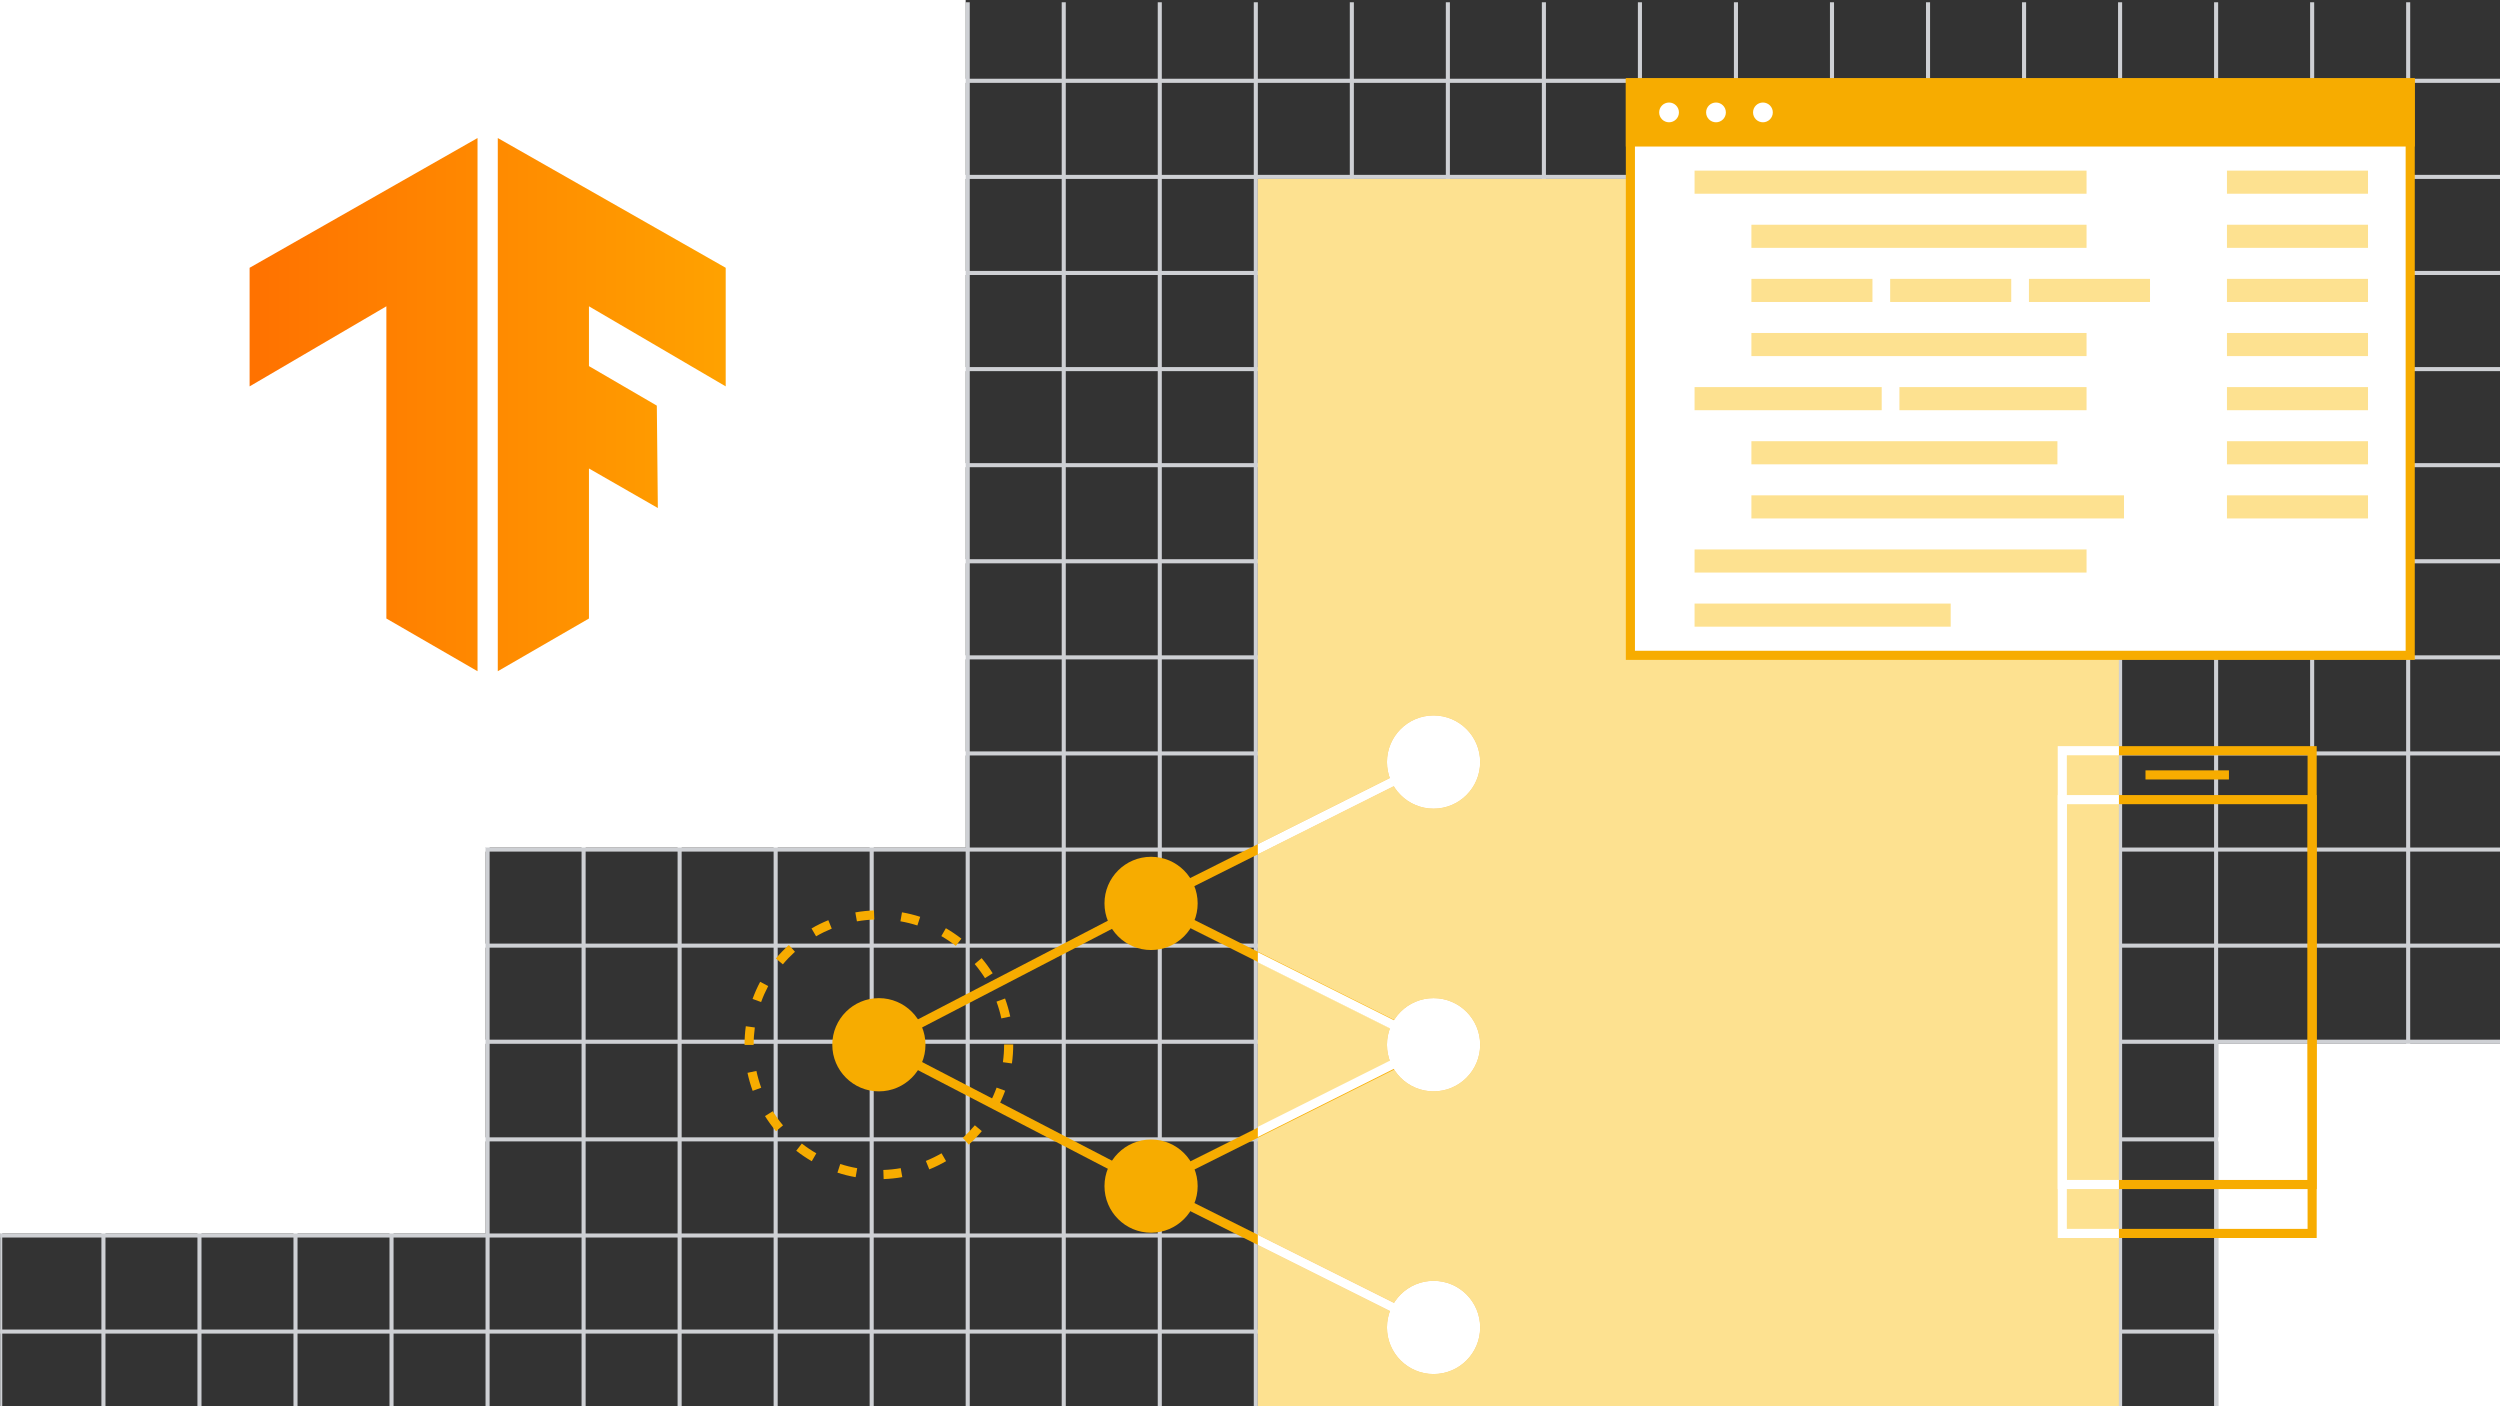
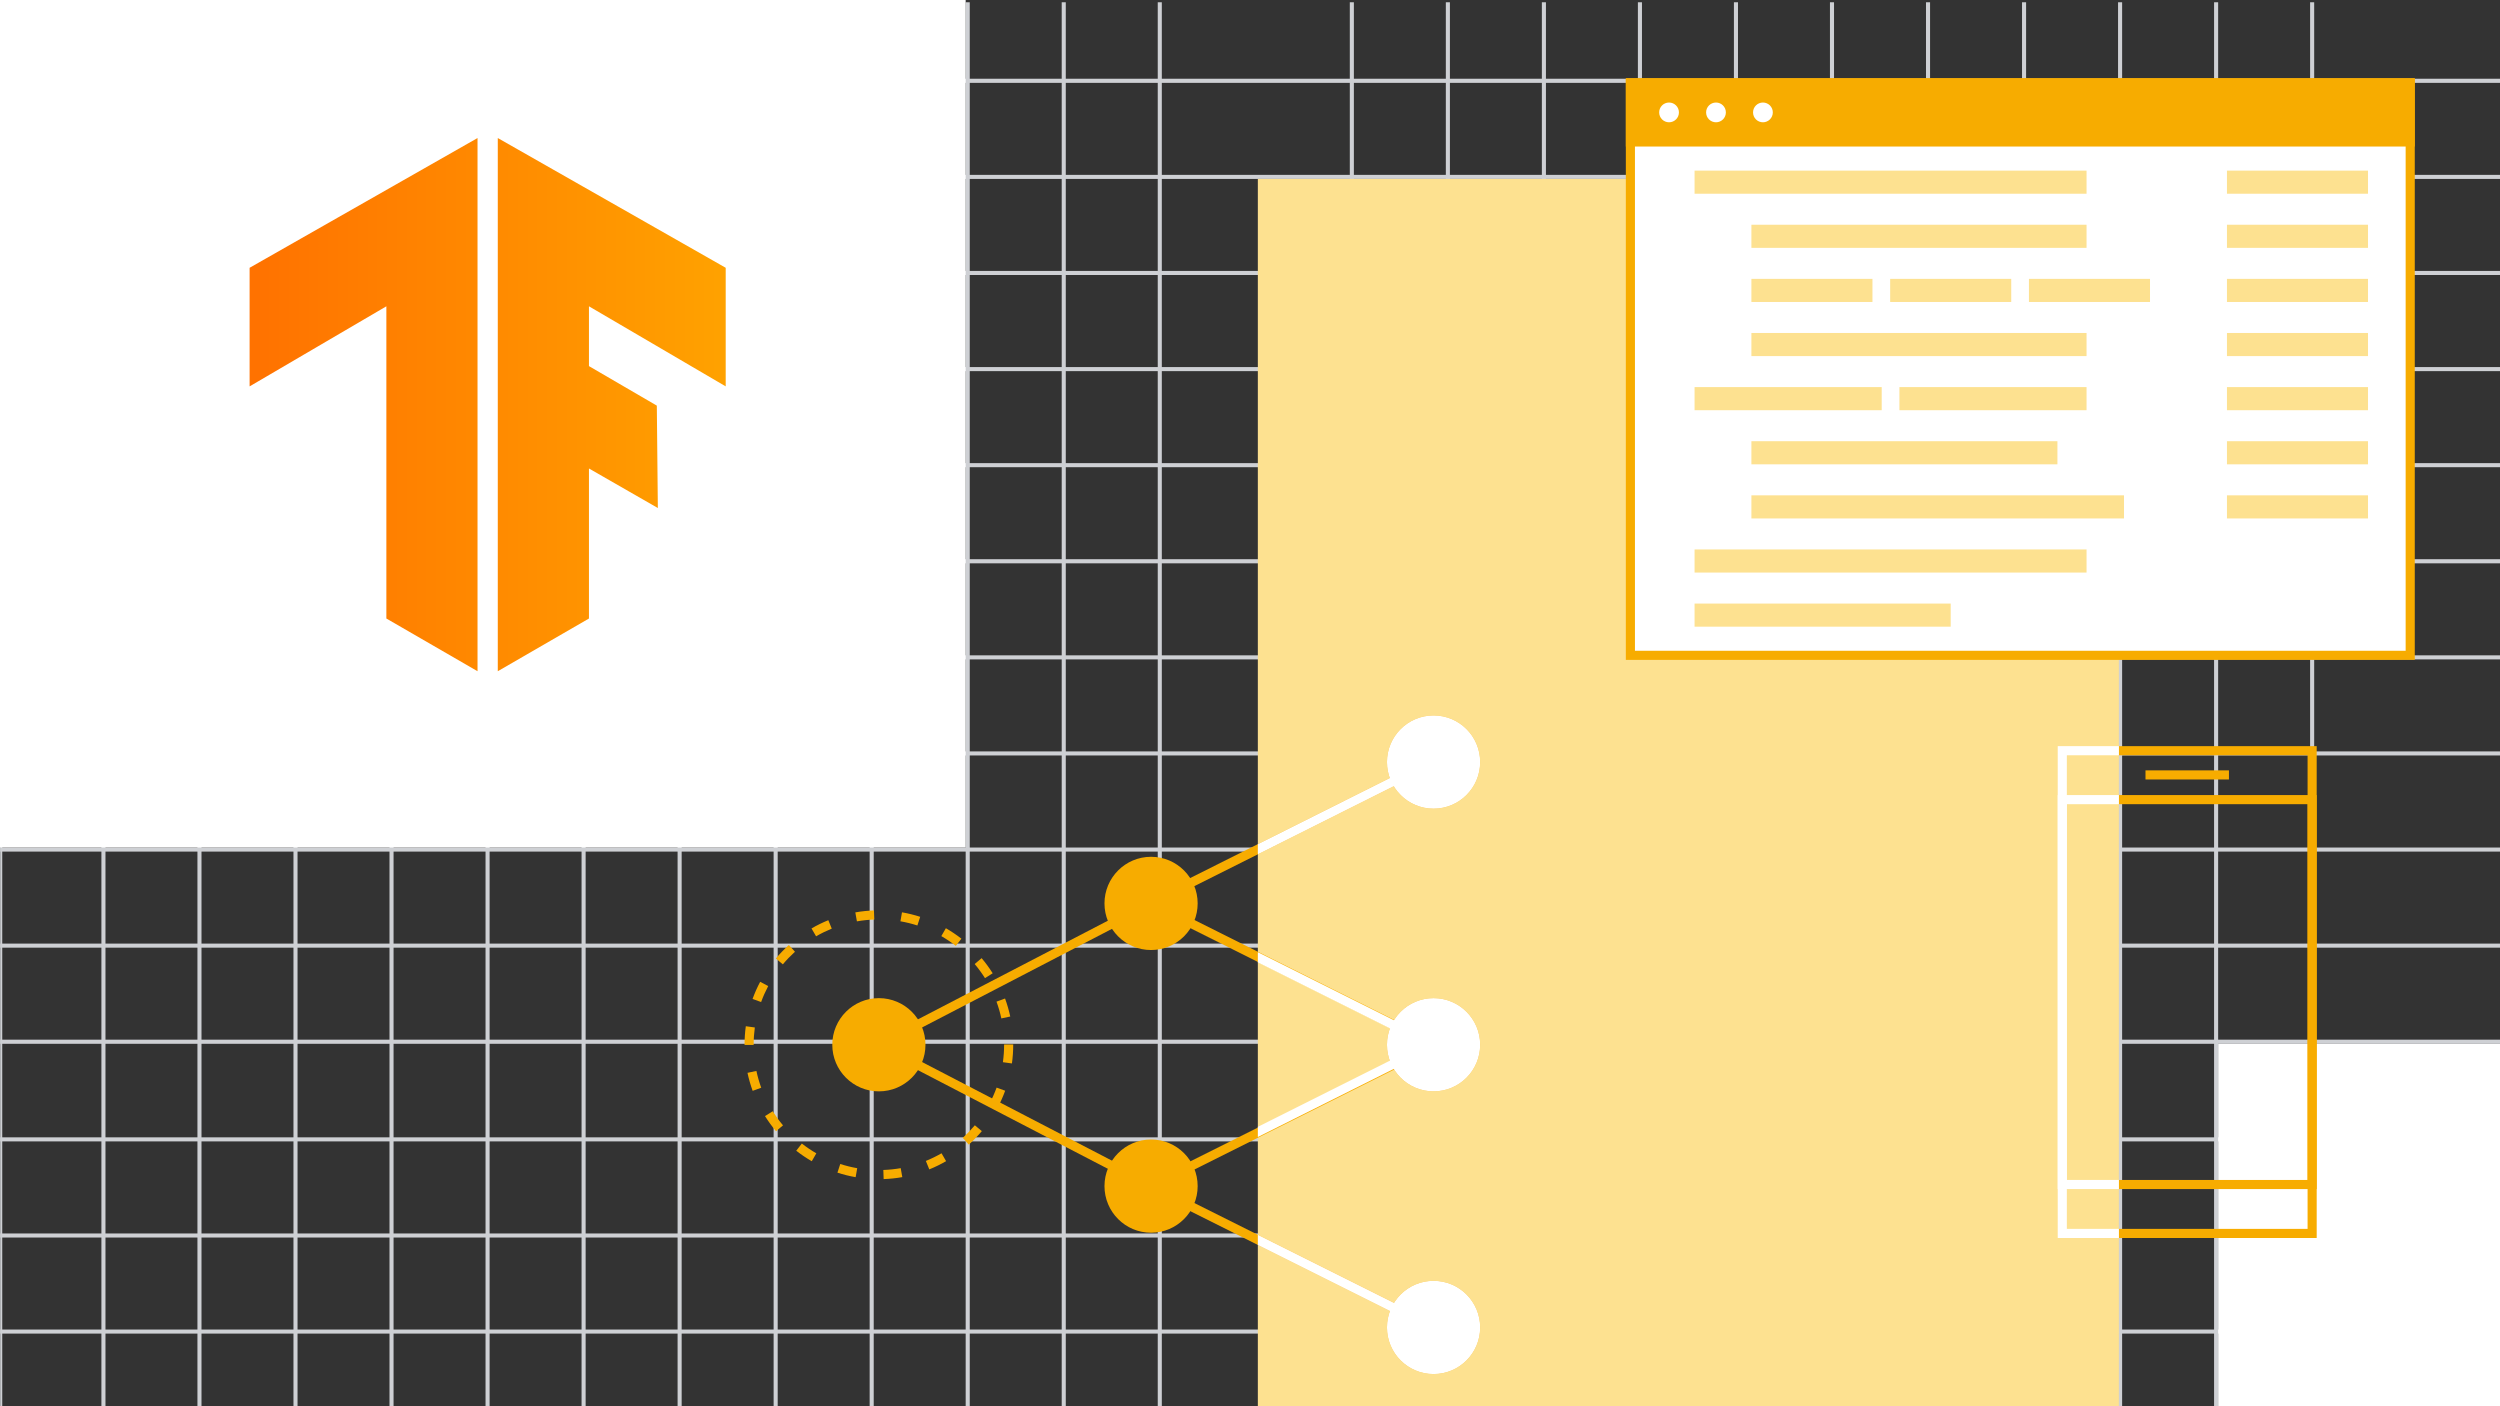
<svg xmlns="http://www.w3.org/2000/svg" xmlns:xlink="http://www.w3.org/1999/xlink" version="1.1" id="Layer_1" x="0px" y="0px" viewBox="0 0 1920 1080" style="enable-background:new 0 0 1920 1080;" xml:space="preserve">
  <rect x="0" y="0" width="1920" height="1080" fill="#333333" stroke="none" />
  <style type="text/css">
	.st0{clip-path:url(#SVGID_2_);}
	.st1{fill:#FFFFFF;}
	.st2{clip-path:url(#SVGID_4_);}
	.st3{fill:#CED0D4;}
	.st4{fill:#D3E0F7;}
	.st5{fill:#FDE190;}
	.st6{fill:#F7AC00;}
	.st7{fill:#F6E6E4;}
	.st8{fill:#4883EF;}
	.st9{fill:none;}
	.st10{fill:#235CFF;}
	.st11{fill:#D45839;}
	.st12{clip-path:url(#SVGID_6_);}
	.st13{clip-path:url(#SVGID_8_);}
	.st14{fill:#D6F0FF;}
	.st15{fill:#F86734;}
	.st16{fill:#3DDC84;}
	.st17{fill:#4282F2;}
	.st18{clip-path:url(#SVGID_10_);}
	.st19{clip-path:url(#SVGID_12_);}
	.st20{clip-path:url(#SVGID_14_);}
	.st21{clip-path:url(#SVGID_12_);fill:#FFFFFF;}
	.st22{clip-path:url(#SVGID_16_);}
	.st23{fill:url(#SVGID_17_);}
	.st24{clip-path:url(#SVGID_19_);}
	.st25{fill:url(#SVGID_20_);}
	.st26{clip-path:url(#SVGID_12_);fill:#FDE190;}
	.st27{clip-path:url(#SVGID_12_);fill:#F7AC00;}
	.st28{clip-path:url(#SVGID_22_);}
	.st29{clip-path:url(#SVGID_24_);}
	.st30{clip-path:url(#SVGID_26_);}
	.st31{clip-path:url(#SVGID_28_);}
	.st32{clip-path:url(#SVGID_26_);fill:#FFFFFF;}
	.st33{clip-path:url(#SVGID_30_);}
	.st34{fill:#EA4335;}
	.st35{fill:#4285F4;}
	.st36{fill:#34A853;}
	.st37{fill:#FBBC05;}
	.st38{clip-path:url(#SVGID_26_);fill:#D3E0F7;}
	.st39{clip-path:url(#SVGID_26_);fill:#FDE190;}
	.st40{clip-path:url(#SVGID_26_);fill:#F7AC00;}
	.st41{clip-path:url(#SVGID_26_);fill:#4883EF;}
	.st42{clip-path:url(#SVGID_32_);}
	.st43{clip-path:url(#SVGID_34_);}
	.st44{clip-path:url(#SVGID_34_);fill:#D3E0F7;}
	.st45{clip-path:url(#SVGID_32_);fill:#FFFFFF;}
	.st46{clip-path:url(#SVGID_36_);}
	.st47{clip-path:url(#SVGID_32_);fill:#C2E5CB;}
	.st48{clip-path:url(#SVGID_38_);fill:#CED0D4;}
	.st49{clip-path:url(#SVGID_38_);}
	.st50{clip-path:url(#SVGID_40_);}
	.st51{clip-path:url(#SVGID_40_);fill:#D3E0F7;}
	.st52{clip-path:url(#SVGID_38_);fill:#FFFFFF;}
	.st53{clip-path:url(#SVGID_42_);}
	.st54{clip-path:url(#SVGID_38_);fill:#4285F4;}
	.st55{clip-path:url(#SVGID_38_);fill:#EA4335;}
	.st56{clip-path:url(#SVGID_38_);fill:#34A853;}
	.st57{clip-path:url(#SVGID_38_);fill:#4883EF;}
	.st58{clip-path:url(#SVGID_38_);fill:#D3E0F7;}
	.st59{clip-path:url(#SVGID_44_);}
	.st60{clip-path:url(#SVGID_38_);fill:#C2E5CB;}
	.st61{clip-path:url(#SVGID_46_);fill:#FFFFFF;}
</style>
  <g>
    <defs>
      <rect id="SVGID_5_" x="-3668" width="1920" height="1080" />
    </defs>
    <clipPath id="SVGID_2_">
      <use xlink:href="#SVGID_5_" style="overflow:visible;" />
    </clipPath>
    <g class="st0">
      <g>
        <defs>
          <rect id="SVGID_7_" x="-3669.28" y="0.36" width="1921.29" height="1079.29" />
        </defs>
        <clipPath id="SVGID_4_">
          <use xlink:href="#SVGID_7_" style="overflow:visible;" />
        </clipPath>
        <g class="st2">
          <g>
            <rect x="22.25" y="-751.83" class="st3" width="3.13" height="2583.66" />
            <rect x="96" y="-751.83" class="st3" width="3.13" height="2583.66" />
            <rect x="169.75" y="-751.83" class="st3" width="3.13" height="2583.66" />
            <rect x="243.5" y="-751.83" class="st3" width="3.13" height="2583.66" />
            <rect x="317.25" y="-751.83" class="st3" width="3.13" height="2583.66" />
            <rect x="391.01" y="-751.83" class="st3" width="3.13" height="2583.66" />
            <rect x="464.76" y="-751.83" class="st3" width="3.13" height="2583.66" />
            <rect x="538.51" y="-751.83" class="st3" width="3.13" height="2583.66" />
          </g>
          <g>
            <rect x="-3669.28" y="59.05" class="st3" width="4209.35" height="3.13" />
            <rect x="-3669.28" y="132.8" class="st3" width="4209.35" height="3.13" />
            <rect x="-3669.28" y="206.56" class="st3" width="4209.35" height="3.13" />
            <rect x="-3669.28" y="280.31" class="st3" width="4209.35" height="3.13" />
            <rect x="-3669.28" y="354.06" class="st3" width="4209.35" height="3.13" />
            <rect x="-3669.28" y="427.81" class="st3" width="4209.35" height="3.13" />
            <rect x="-3669.28" y="501.56" class="st3" width="4209.35" height="3.13" />
          </g>
          <g>
            <rect x="-3669.28" y="575.31" class="st3" width="4209.35" height="3.13" />
            <rect x="-3669.28" y="649.06" class="st3" width="4209.35" height="3.13" />
            <rect x="-3669.28" y="722.81" class="st3" width="4209.35" height="3.13" />
            <rect x="-3669.28" y="796.57" class="st3" width="4209.35" height="3.13" />
            <rect x="-3669.28" y="871.5" class="st3" width="4209.35" height="3.13" />
            <rect x="-3669.28" y="945.25" class="st3" width="4209.35" height="3.13" />
            <rect x="-3669.28" y="1019" class="st3" width="4209.35" height="3.13" />
          </g>
        </g>
      </g>
    </g>
  </g>
  <g>
    <defs>
      <rect id="SVGID_11_" width="1920" height="1080" />
    </defs>
    <clipPath id="SVGID_6_">
      <use xlink:href="#SVGID_11_" style="overflow:visible;" />
    </clipPath>
    <g class="st12">
      <defs>
        <rect id="SVGID_13_" x="0.16" y="1.76" width="1921.29" height="1080" />
      </defs>
      <clipPath id="SVGID_8_">
        <use xlink:href="#SVGID_13_" style="overflow:visible;" />
      </clipPath>
      <g class="st13">
        <g>
          <rect x="-1.4" y="-750.93" class="st3" width="3.13" height="2585.37" />
          <rect x="77.88" y="-750.93" class="st3" width="3.13" height="2585.37" />
          <rect x="151.63" y="-750.93" class="st3" width="3.13" height="2585.37" />
          <rect x="225.38" y="-750.93" class="st3" width="3.13" height="2585.37" />
          <rect x="299.13" y="-750.93" class="st3" width="3.13" height="2585.37" />
          <rect x="372.89" y="-750.93" class="st3" width="3.13" height="2585.37" />
          <rect x="446.64" y="-750.93" class="st3" width="3.13" height="2585.37" />
          <rect x="520.39" y="-750.93" class="st3" width="3.13" height="2585.37" />
          <rect x="594.14" y="-750.93" class="st3" width="3.13" height="2585.37" />
          <rect x="667.89" y="-750.93" class="st3" width="3.13" height="2585.37" />
          <rect x="741.64" y="-750.93" class="st3" width="3.13" height="2585.37" />
          <rect x="815.39" y="-750.93" class="st3" width="3.13" height="2585.37" />
          <rect x="889.15" y="-750.93" class="st3" width="3.13" height="2585.37" />
-           <rect x="962.9" y="-750.93" class="st3" width="3.13" height="2585.37" />
          <rect x="1036.65" y="-750.93" class="st3" width="3.13" height="2585.37" />
          <rect x="1110.4" y="-750.93" class="st3" width="3.13" height="2585.37" />
          <rect x="1184.15" y="-750.93" class="st3" width="3.13" height="2585.37" />
          <rect x="1257.9" y="-750.93" class="st3" width="3.13" height="2585.37" />
          <rect x="1331.65" y="-750.93" class="st3" width="3.13" height="2585.37" />
          <rect x="1405.4" y="-750.93" class="st3" width="3.13" height="2585.37" />
          <rect x="1479.16" y="-750.93" class="st3" width="3.13" height="2585.37" />
          <rect x="1552.91" y="-750.93" class="st3" width="3.13" height="2585.37" />
          <rect x="1626.66" y="-750.93" class="st3" width="3.13" height="2585.37" />
          <rect x="1700.41" y="-750.93" class="st3" width="3.13" height="2585.37" />
          <rect x="1774.16" y="-750.93" class="st3" width="3.13" height="2585.37" />
-           <rect x="1847.91" y="-750.93" class="st3" width="3.13" height="2585.37" />
        </g>
        <g>
          <rect x="0.16" y="60.49" class="st3" width="4209.35" height="3.13" />
          <rect x="0.16" y="134.29" class="st3" width="4209.35" height="3.13" />
          <rect x="0.16" y="208.09" class="st3" width="4209.35" height="3.13" />
          <rect x="0.16" y="281.89" class="st3" width="4209.35" height="3.13" />
          <rect x="0.16" y="355.69" class="st3" width="4209.35" height="3.13" />
          <rect x="0.16" y="429.49" class="st3" width="4209.35" height="3.13" />
          <rect x="0.16" y="503.29" class="st3" width="4209.35" height="3.13" />
        </g>
        <g>
          <rect x="0.16" y="577.09" class="st3" width="4209.35" height="3.13" />
          <rect x="0.16" y="650.89" class="st3" width="4209.35" height="3.13" />
          <rect x="0.16" y="724.69" class="st3" width="4209.35" height="3.13" />
          <rect x="0.16" y="798.49" class="st3" width="4209.35" height="3.13" />
          <rect x="0.16" y="873.48" class="st3" width="4209.35" height="3.13" />
          <rect x="0.16" y="947.28" class="st3" width="4209.35" height="3.13" />
          <rect x="0.16" y="1021.08" class="st3" width="4209.35" height="3.13" />
        </g>
      </g>
    </g>
    <rect x="1703.54" y="801.62" style="clip-path:url(#SVGID_6_);fill:#FFFFFF;" width="223.22" height="287.07" />
    <g class="st12">
      <g>
-         <path class="st6" d="M1779.22,950.78h-198.88V573.04h198.88V950.78z M1587.34,943.78h184.88V580.04h-184.88V943.78z" />
+         <path class="st6" d="M1779.22,950.78h-198.88V573.04h198.88V950.78M1587.34,943.78h184.88V580.04h-184.88V943.78z" />
      </g>
      <g>
        <path class="st6" d="M1779.22,913.21h-198.88V610.61h198.88V913.21z M1587.34,906.21h184.88V617.61h-184.88V906.21z" />
      </g>
      <rect x="1647.74" y="591.64" class="st6" width="64.09" height="7" />
    </g>
    <rect x="-18.14" y="-26.31" style="clip-path:url(#SVGID_6_);fill:#FFFFFF;" width="759.78" height="677.2" />
-     <rect x="-154.59" y="266.23" style="clip-path:url(#SVGID_6_);fill:#FFFFFF;" width="527.48" height="681.05" />
    <g class="st12">
      <g>
        <g>
          <g>
            <defs>
              <polygon id="SVGID_15_" points="557.34,205.66 382.3,106.01 382.3,515.5 452.32,475.02 452.32,359.8 505.22,390.16         504.44,311.53 452.32,281.17 452.32,235.24 557.34,296.74       " />
            </defs>
            <clipPath id="SVGID_10_">
              <use xlink:href="#SVGID_15_" style="overflow:visible;" />
            </clipPath>
            <g class="st18">
              <linearGradient id="SVGID_12_" gradientUnits="userSpaceOnUse" x1="175.362" y1="4702.127" x2="604.8" y2="4702.127" gradientTransform="matrix(1 0 0 -1 0 5012.494)">
                <stop offset="0" style="stop-color:#FF6F00" />
                <stop offset="1" style="stop-color:#FFA800" />
              </linearGradient>
              <path style="fill:url(#SVGID_12_);" d="M175.36,104.46H604.8v411.82H175.36V104.46z" />
            </g>
          </g>
        </g>
      </g>
      <g>
        <g>
          <g>
            <defs>
              <polygon id="SVGID_18_" points="191.7,205.66 366.74,106.01 366.74,515.5 296.73,475.02 296.73,235.24 191.7,296.74       " />
            </defs>
            <clipPath id="SVGID_14_">
              <use xlink:href="#SVGID_18_" style="overflow:visible;" />
            </clipPath>
            <g class="st20">
              <linearGradient id="SVGID_16_" gradientUnits="userSpaceOnUse" x1="173.028" y1="4702.127" x2="602.466" y2="4702.127" gradientTransform="matrix(1 0 0 -1 0 5012.494)">
                <stop offset="0" style="stop-color:#FF6F00" />
                <stop offset="1" style="stop-color:#FFA800" />
              </linearGradient>
              <path style="fill:url(#SVGID_16_);" d="M173.03,104.46h429.44v411.82H173.03V104.46z" />
            </g>
          </g>
        </g>
      </g>
    </g>
    <rect x="966.02" y="137.42" style="clip-path:url(#SVGID_6_);fill:#FDE190;" width="661.27" height="944.34" />
    <ellipse style="clip-path:url(#SVGID_6_);fill:#F7AC00;" cx="674.98" cy="802.37" rx="35.78" ry="35.8" />
    <ellipse style="clip-path:url(#SVGID_6_);fill:#F7AC00;" cx="884.02" cy="910.93" rx="35.78" ry="35.8" />
    <ellipse style="clip-path:url(#SVGID_6_);fill:#F7AC00;" cx="884.02" cy="693.82" rx="35.78" ry="35.8" />
    <ellipse style="clip-path:url(#SVGID_6_);fill:#F7AC00;" cx="1100.98" cy="802.37" rx="35.78" ry="35.8" />
    <ellipse style="clip-path:url(#SVGID_6_);fill:#F7AC00;" cx="1100.98" cy="585.26" rx="35.78" ry="35.8" />
    <ellipse style="clip-path:url(#SVGID_6_);fill:#F7AC00;" cx="1100.98" cy="1019.48" rx="35.78" ry="35.8" />
    <polygon style="clip-path:url(#SVGID_6_);fill:#F7AC00;" points="1099.42,805.5 884.05,697.75 676.6,805.48 673.37,799.27    883.99,689.89 1102.55,799.24  " />
    <rect x="871.2" y="636.04" transform="matrix(0.894 -0.448 0.448 0.894 -181.278 511.817)" style="clip-path:url(#SVGID_6_);fill:#F7AC00;" width="242.61" height="7" />
    <polygon style="clip-path:url(#SVGID_6_);fill:#F7AC00;" points="883.99,914.86 673.37,805.48 676.6,799.27 884.05,907    1099.42,799.24 1102.55,805.5  " />
    <rect x="989" y="843.9" transform="matrix(0.447 -0.894 0.894 0.447 -314.784 1420.927)" style="clip-path:url(#SVGID_6_);fill:#F7AC00;" width="7" height="242.61" />
    <g class="st12">
      <defs>
        <rect id="SVGID_21_" x="966.02" y="137.42" width="734.38" height="944.34" />
      </defs>
      <clipPath id="SVGID_17_">
        <use xlink:href="#SVGID_21_" style="overflow:visible;" />
      </clipPath>
      <g style="clip-path:url(#SVGID_17_);">
        <ellipse class="st1" cx="1100.98" cy="802.37" rx="35.78" ry="35.8" />
        <ellipse class="st1" cx="1100.98" cy="585.26" rx="35.78" ry="35.8" />
        <ellipse class="st1" cx="1100.98" cy="1019.48" rx="35.78" ry="35.8" />
        <rect x="1029.31" y="692.03" transform="matrix(0.447 -0.894 0.894 0.447 -116.385 1348.157)" class="st1" width="7" height="152.46" />
        <rect x="956.58" y="615.87" transform="matrix(0.894 -0.448 0.448 0.894 -167.989 527.725)" class="st1" width="152.46" height="7" />
        <rect x="956.01" y="833.11" transform="matrix(0.894 -0.448 0.448 0.894 -265.244 550.577)" class="st1" width="153.06" height="7" />
        <rect x="1029.31" y="909.14" transform="matrix(0.447 -0.894 0.894 0.447 -310.547 1468.12)" class="st1" width="7" height="152.46" />
      </g>
    </g>
    <path style="clip-path:url(#SVGID_6_);fill:#F7AC00;" d="M678.64,905.54l-0.24-7c4.47-0.16,8.96-0.63,13.35-1.4l1.21,6.89   C688.25,904.87,683.44,905.38,678.64,905.54z M657.13,904.07c-4.72-0.82-9.42-1.99-13.97-3.47l2.16-6.66   c4.24,1.38,8.62,2.46,13.02,3.23L657.13,904.07z M713.69,898.09l-2.63-6.49c4.13-1.67,8.18-3.66,12.04-5.89l3.51,6.06   C722.47,894.17,718.12,896.3,713.69,898.09z M623.44,891.82c-4.14-2.4-8.16-5.11-11.93-8.06l4.31-5.51   c3.52,2.75,7.26,5.28,11.12,7.51L623.44,891.82z M744.05,879.07l-4.69-5.2c3.32-2.99,6.45-6.24,9.32-9.66l5.36,4.5   C750.96,872.37,747.6,875.86,744.05,879.07z M595.99,868.79c-3.08-3.67-5.93-7.58-8.47-11.63l5.93-3.72   c2.37,3.77,5.02,7.42,7.9,10.84L595.99,868.79z M766.11,850.83l-6.18-3.29c2.1-3.94,3.94-8.07,5.46-12.26l6.58,2.39   C770.33,842.17,768.36,846.6,766.11,850.83z M578.04,837.77c-1.64-4.5-2.98-9.16-3.97-13.84l6.85-1.45   c0.93,4.36,2.17,8.7,3.7,12.89L578.04,837.77z M777.16,816.73l-6.93-0.96c0.61-4.41,0.92-8.91,0.92-13.39v-0.23h7v0.23   C778.15,807.17,777.82,812,777.16,816.73z M578.81,802.49h-7v-0.11c0-4.77,0.33-9.56,0.97-14.24l6.93,0.96   c-0.6,4.37-0.91,8.83-0.91,13.28V802.49z M769.03,782.15c-0.93-4.37-2.18-8.7-3.72-12.89l6.57-2.41c1.65,4.5,2.99,9.15,3.99,13.83   L769.03,782.15z M584.54,769.57l-6.58-2.38c1.63-4.5,3.6-8.93,5.84-13.17l6.18,3.28C587.9,761.25,586.06,765.37,584.54,769.57z    M756.46,751.21c-2.37-3.77-5.03-7.42-7.91-10.84l5.35-4.51c3.09,3.66,5.94,7.57,8.49,11.62L756.46,751.21z M601.22,740.62   l-5.37-4.49c3.07-3.67,6.43-7.16,9.98-10.37l4.7,5.19C607.22,733.94,604.08,737.2,601.22,740.62z M734.06,726.43   c-3.52-2.75-7.27-5.27-11.13-7.5l3.5-6.06c4.15,2.39,8.16,5.1,11.94,8.04L734.06,726.43z M626.76,719.09l-3.52-6.05   c4.14-2.41,8.49-4.54,12.91-6.34l2.64,6.48C634.68,714.86,630.63,716.84,626.76,719.09z M704.55,710.77   c-4.24-1.37-8.62-2.45-13.02-3.21l1.2-6.9c4.72,0.82,9.42,1.98,13.98,3.45L704.55,710.77z M658.11,707.61l-1.22-6.89   c4.7-0.83,9.52-1.34,14.31-1.51l0.25,7C666.99,706.36,662.5,706.83,658.11,707.61z" />
    <g class="st12">
      <g>
        <rect x="1252.14" y="63.62" class="st1" width="598.9" height="439.67" />
        <path class="st6" d="M1854.54,506.79h-605.9V60.12h605.9V506.79z M1255.64,499.79h591.9V67.12h-591.9V499.79z" />
      </g>
      <g>
        <rect x="1252.14" y="63.62" class="st6" width="598.9" height="45.42" />
        <path class="st6" d="M1854.54,112.54h-605.9V60.12h605.9V112.54z M1255.64,105.54h591.9V67.12h-591.9V105.54z" />
      </g>
      <g>
        <ellipse class="st1" cx="1281.83" cy="86.33" rx="7.59" ry="7.59" />
        <ellipse class="st1" cx="1317.88" cy="86.33" rx="7.59" ry="7.59" />
        <ellipse class="st1" cx="1353.93" cy="86.33" rx="7.59" ry="7.59" />
      </g>
      <rect x="1301.43" y="131.04" class="st5" width="301.04" height="17.75" />
      <rect x="1345.07" y="172.6" class="st5" width="257.4" height="17.75" />
      <rect x="1345.07" y="255.73" class="st5" width="257.4" height="17.75" />
      <rect x="1345.07" y="338.85" class="st5" width="235.03" height="17.75" />
      <rect x="1345.07" y="380.42" class="st5" width="286.17" height="17.75" />
      <rect x="1301.43" y="421.98" class="st5" width="301.04" height="17.75" />
      <rect x="1301.43" y="463.54" class="st5" width="196.71" height="17.75" />
      <g>
        <rect x="1710.3" y="131.04" class="st5" width="108.33" height="17.75" />
        <rect x="1710.3" y="172.6" class="st5" width="108.33" height="17.75" />
        <rect x="1710.3" y="214.17" class="st5" width="108.33" height="17.75" />
        <rect x="1710.3" y="255.73" class="st5" width="108.33" height="17.75" />
        <rect x="1710.3" y="297.29" class="st5" width="108.33" height="17.75" />
        <rect x="1710.3" y="338.85" class="st5" width="108.33" height="17.75" />
        <rect x="1710.3" y="380.42" class="st5" width="108.33" height="17.75" />
      </g>
      <rect x="1345.07" y="214.17" class="st5" width="92.98" height="17.75" />
      <rect x="1451.65" y="214.17" class="st5" width="92.98" height="17.75" />
      <rect x="1558.23" y="214.17" class="st5" width="92.98" height="17.75" />
      <rect x="1301.43" y="297.29" class="st5" width="143.72" height="17.75" />
      <rect x="1458.75" y="297.29" class="st5" width="143.72" height="17.75" />
    </g>
    <g class="st12">
      <defs>
        <rect id="SVGID_23_" x="1438.05" y="137.42" width="189.24" height="944.34" />
      </defs>
      <clipPath id="SVGID_19_">
        <use xlink:href="#SVGID_23_" style="overflow:visible;" />
      </clipPath>
      <g class="st24">
        <g>
          <path class="st1" d="M1779.22,950.78h-198.88V573.04h198.88V950.78z M1587.34,943.78h184.88V580.04h-184.88V943.78z" />
        </g>
        <g>
          <path class="st1" d="M1779.22,913.21h-198.88V610.61h198.88V913.21z M1587.34,906.21h184.88V617.61h-184.88V906.21z" />
        </g>
        <rect x="1647.74" y="591.64" class="st1" width="64.09" height="7" />
      </g>
    </g>
  </g>
</svg>